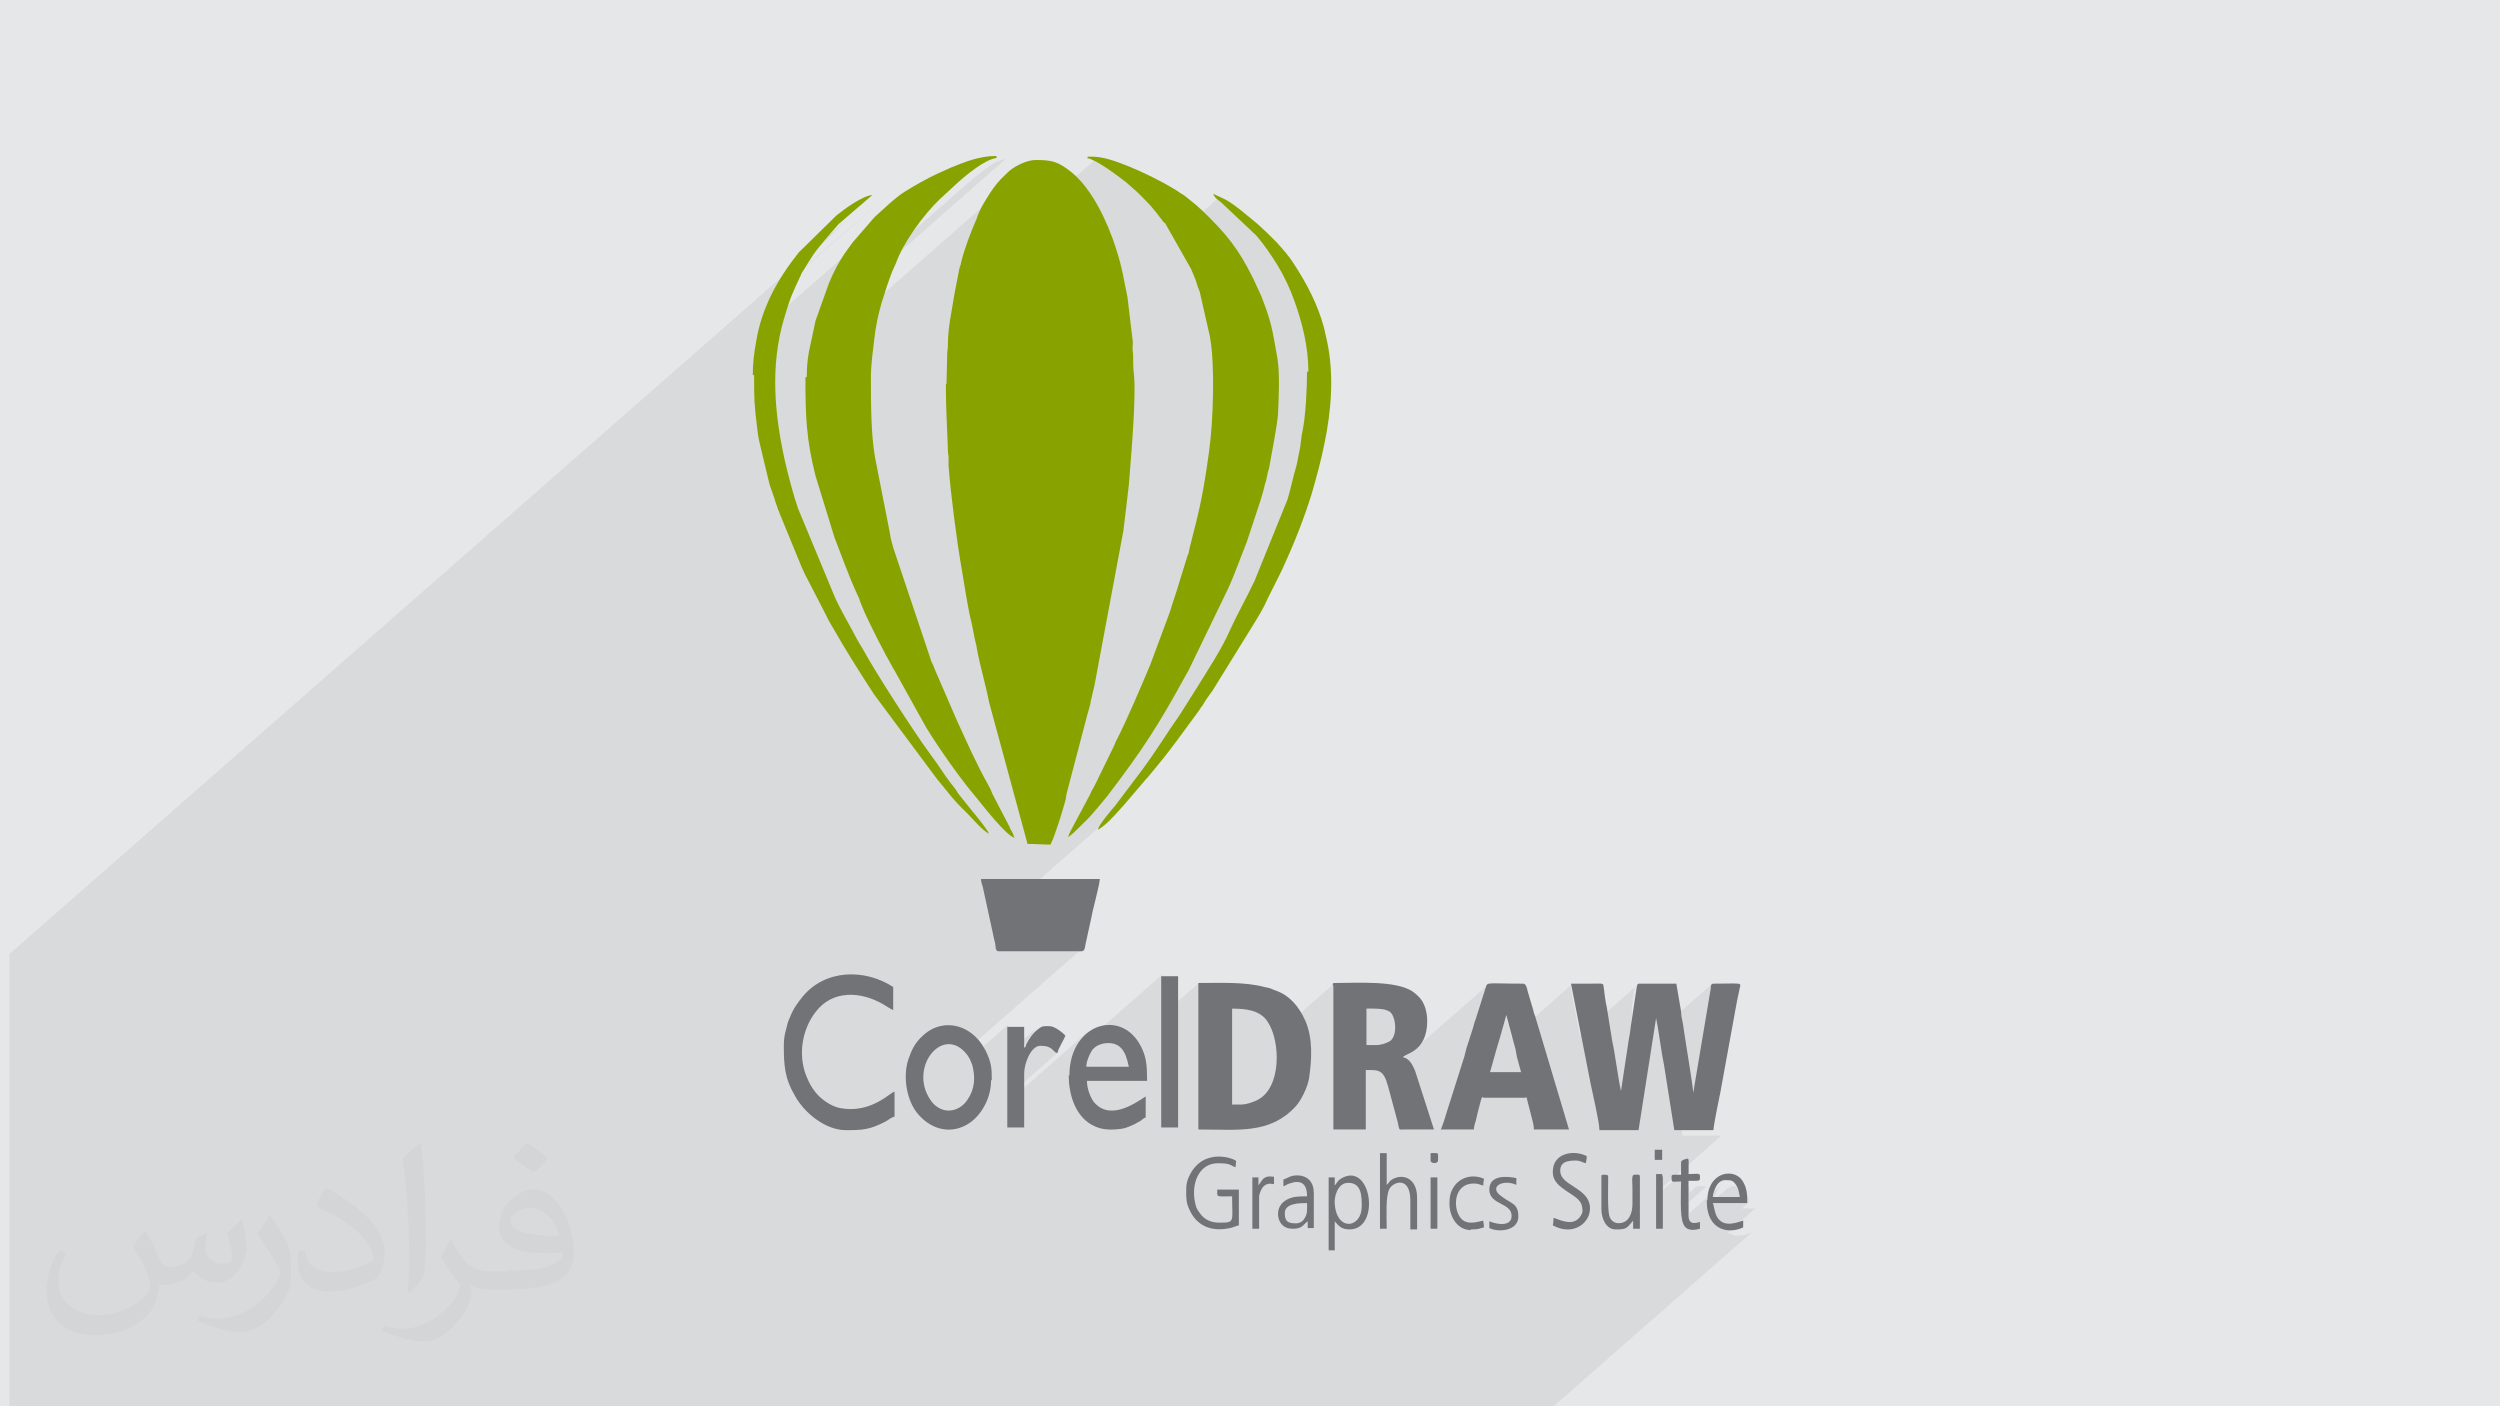
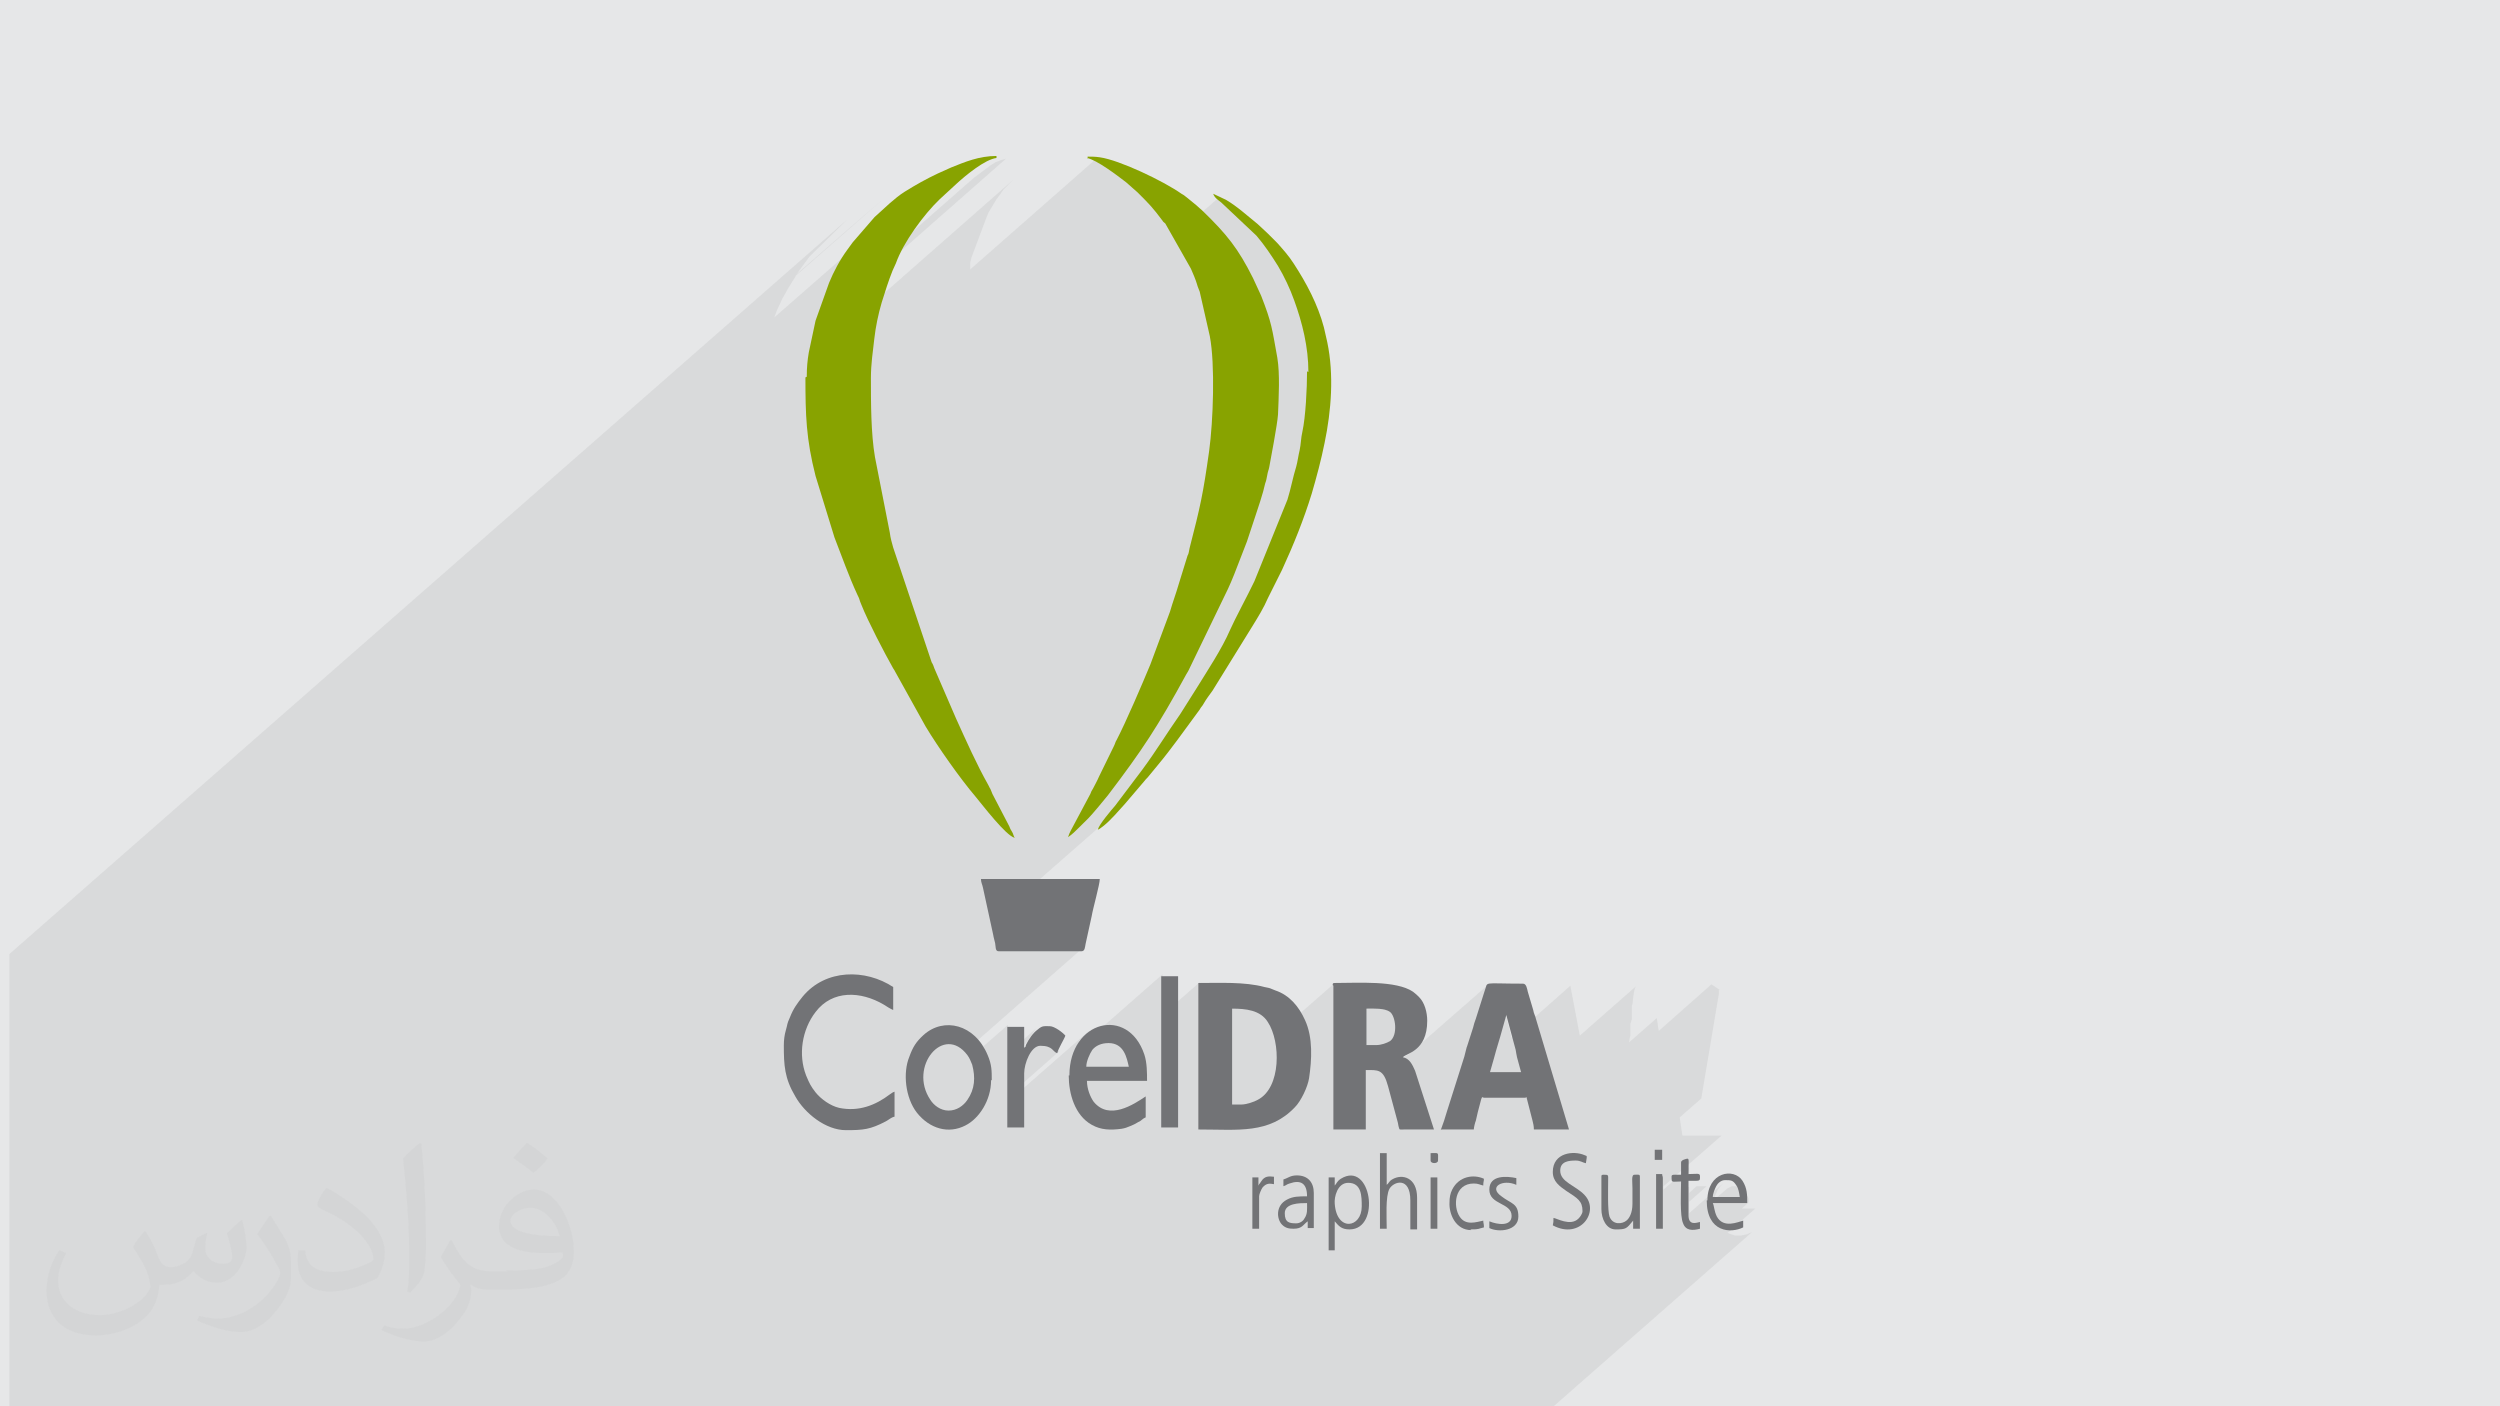
<svg xmlns="http://www.w3.org/2000/svg" xml:space="preserve" width="3.703in" height="2.083in" version="1.1" style="shape-rendering:geometricPrecision; text-rendering:geometricPrecision; image-rendering:optimizeQuality; fill-rule:evenodd; clip-rule:evenodd" viewBox="0 0 3703 2083">
  <defs>
    <style type="text/css">
   
    .fil0 {fill:#E6E7E8}
    .fil3 {fill:#727376}
    .fil2 {fill:#88A300}
    .fil4 {fill:#373435;fill-opacity:0.031}
    .fil1 {fill:#373435;fill-opacity:0.078}
   
  </style>
  </defs>
  <g id="Layer_x0020_1">
    <g id="_2622977477296">
      <polygon class="fil0" points="0,0 3703,0 3703,2083 0,2083 " />
      <path class="fil1" d="M2535 1458l-78 69 -1 -5 -1 -8 -1 -6 -41 36 1 -7 1 -3 0 -3 0 -3 0 -3 0 -3 0 -3 0 -3 1 -3 1 -3 0 -3 0 -3 0 -4 0 -4 0 -3 0 -3 1 -3 1 -9 1 -7 1 -5 1 -3 1 -2 -83 73 -14 -74 -87 77 -8 -31 -57 50 0 0 0 -1 0 -1 0 -1 0 -1 9 -28 1 -2 1 -2 0 -2 0 -2 0 -2 1 -2 1 -2 1 -2 13 -41 2 -5 1 -3 2 -2 -120 105 -4 2 -3 2 -29 26 -1 -2 -4 -3 -4 -2 -5 -1 -5 0 -6 0 -48 42 0 -12 83 -73 4 -4 3 -5 1 -6 0 -7 -1 -6 -2 -6 -2 -5 -3 -3 -3 -2 -4 -1 -4 -1 -5 -1 -5 0 -5 0 -5 0 -4 0 -48 42 0 -77 0 -1 0 -1 0 -1 0 0 -89 78 -3 -10 -6 -12 -5 -6 -6 -5 -6 -3 -7 -2 -7 -2 -7 -1 -8 -1 -7 0 -48 42 0 -80 -56 49 0 -60 -132 116 9 -18 15 -15 -120 105 0 -8 75 -66 -2 -1 -2 -2 -2 -2 -2 -2 -3 -2 -3 -2 -5 -1 -6 0 -5 1 -5 3 -40 35 0 -16 27 -24 0 0 0 0 0 0 0 0 0 -1 1 -1 2 -3 2 -3 2 -3 2 -3 2 -3 2 -3 2 -2 -43 38 0 -42 -54 47 -1 -1 -1 -2 -1 -2 -1 -2 -3 -3 173 -152 -1 1 -2 0 -123 0 -2 0 -1 -1 -1 -1 0 -2 0 -2 0 -2 0 -2 0 -2 0 -2 0 -2 0 -2 0 -1 0 -1 0 -2 0 -2 0 -2 -3 -16 171 -150 -4 4 -1 1 -1 1 -1 1 -1 1 -1 1 -1 1 -1 1 -1 0 1 -4 3 -4 3 -5 4 -5 4 -5 4 -5 3 -4 3 -3 40 -53 7 -10 7 -10 7 -10 7 -10 7 -10 7 -10 7 -10 7 -10 24 -38 6 -10 7 -11 7 -11 7 -11 7 -11 6 -11 6 -11 5 -11 3 -7 4 -8 5 -9 5 -10 5 -10 5 -10 5 -9 4 -9 49 -121 2 -6 2 -6 2 -6 2 -6 2 -6 2 -6 2 -6 2 -6 1 -3 1 -3 1 -3 1 -3 1 -3 1 -3 1 -3 1 -3 1 -3 1 -3 1 -3 0 -3 0 -3 0 -3 0 -3 1 -3 2 -9 1 -11 1 -12 1 -12 1 -12 1 -12 0 -11 0 -10 0 -14 -1 -14 -2 -13 -2 -13 -3 -13 -4 -13 -4 -13 -4 -13 -2 -6 -3 -6 -3 -7 -3 -6 -3 -6 -3 -6 -3 -6 -3 -6 -4 -6 -4 -6 -4 -6 -4 -6 -4 -6 -4 -6 -4 -5 -4 -5 -52 -49 -2 -1 -2 -1 -2 -1 -2 -1 -2 -1 -1 -2 -1 -2 -1 -2 -63 55 -6 -11 -1 -1 0 -1 0 0 0 0 0 0 0 0 0 -1 -1 -1 -5 -7 -4 -6 -4 -5 -4 -4 -4 -4 -4 -5 -5 -5 -6 -6 -2 -2 -2 -2 -2 -2 -2 -2 -2 -2 -2 -2 -2 -2 -2 -2 -6 -4 -7 -5 -8 -6 -8 -6 -8 -5 -8 -5 -7 -4 -6 -2 0 -3 -189 166 0 0 0 -1 0 -1 0 -1 0 -1 0 -1 0 -1 0 -1 0 -1 0 -1 0 -1 2 -8 3 -8 3 -8 3 -8 3 -8 3 -8 3 -8 3 -8 2 -5 2 -5 3 -5 3 -5 3 -5 3 -5 3 -4 3 -4 2 -3 2 -3 3 -3 3 -3 3 -3 3 -3 3 -3 -289 254 9 -43 3 -8 266 -234 -7 2 -8 3 -8 5 -8 6 -8 6 -8 6 -7 6 -205 180 10 -27 3 -6 3 -6 3 -6 3 -6 4 -6 4 -6 4 -6 4 -6 1 -1 1 -1 1 -1 1 -1 1 -1 1 -1 1 -1 1 -1 32 -37 0 0 0 0 0 0 0 0 0 0 0 0 0 0 0 0 0 0 22 -20 -184 161 4 -11 8 -17 9 -16 10 -16 1 -2 129 -113 -50 43 -78 68 8 -11 11 -15 56 -55 -1241 1088 0 678 2278 0 303 -266 -7 3 -9 2 -9 0 -9 -3 -2 -1 41 -36 -20 0 10 -9 0 -2 0 -2 0 -2 -1 -2 -1 -2 -1 -2 -1 -2 -1 -2 -2 -3 -2 -2 -2 -1 -2 -1 -2 -1 -2 0 -3 0 -3 0 -2 0 -2 1 -2 1 -2 1 -19 16 0 -4 5 -11 7 -8 -50 44 0 -8 0 -9 0 0 27 -24 -1 1 -2 0 -3 0 -4 0 -6 0 -11 10 0 -3 0 -6 -4 0 -3 0 -2 0 -2 0 0 0 11 -10 0 -17 0 -1 0 -1 1 -1 -39 34 0 -5 86 -75 -58 0 -4 -27 32 -28 26 -155 0 -1 0 -1 0 -1 0 -1 0 -1 1 -1zm-560 3l-88 77 0 0 88 -77z" />
      <g>
-         <path class="fil2" d="M1401 570c0,37 2,63 3,97 0,6 1,6 1,10 0,4 0,9 0,13 3,40 12,110 19,150 4,23 10,64 15,82l4 20c1,7 3,11 4,19 4,23 14,57 18,79l57 210c13,0 22,1 34,1 7,-14 17,-47 22,-65 1,-3 1,-7 2,-11l31 -118c2,-8 4,-12 5,-20 2,-9 3,-13 5,-21l43 -230 8 -67c3,-41 12,-135 7,-170 -1,-9 0,-20 -1,-28 -1,-5 0,-9 0,-14l-8 -67c-6,-28 -7,-41 -17,-72 -12,-38 -35,-88 -66,-113 -20,-16 -29,-18 -53,-18 -13,0 -31,9 -40,17l-5 5c-8,7 -16,17 -22,26 -7,11 -16,25 -20,38 -9,21 -17,41 -23,64 0,2 -1,3 -1,5 -1,3 -1,2 -2,6l-7 36c-4,26 -10,50 -10,78 0,7 -1,7 -1,13l-1 43z" />
        <path class="fil2" d="M1193 559c0,56 1,91 15,146l28 91c11,28 21,57 34,85 2,4 3,6 4,10 1,3 1,2 2,5 9,23 35,73 47,94 2,3 2,3 3,5l45 81c18,30 51,77 74,104 10,12 45,58 58,61 -2,-3 -2,-6 -4,-9 -2,-3 -3,-5 -4,-8l-25 -48c-1,-2 -1,-3 -2,-5 -1,-3 -1,-2 -2,-4 -1,-2 -1,-2 -2,-4 -18,-32 -33,-66 -48,-99l-32 -74c-1,-3 -2,-6 -4,-9l-57 -170c-2,-7 -4,-14 -5,-22l-22 -112c-6,-35 -6,-81 -6,-117 0,-21 3,-40 5,-58 2,-18 6,-37 11,-54 5,-16 10,-32 16,-47 2,-5 3,-6 5,-11 11,-31 41,-72 65,-95l25 -23c13,-12 42,-36 59,-38l0 -3c-26,0 -47,9 -67,17l-20 9c-17,8 -33,17 -49,27 -8,5 -15,11 -22,17l-22 20c0,0 0,0 -1,1l-32 37c-3,4 -5,7 -8,11 -11,15 -20,32 -27,49l-20 56 -10 47c-2,12 -3,22 -3,36z" />
        <path class="fil2" d="M1610 234c15,3 45,26 58,36 6,5 11,10 17,15 18,18 22,22 37,42 1,2 2,2 4,4l38 67c3,7 7,16 9,23 1,4 3,8 4,11l15 66c8,42 5,126 -1,170 -9,64 -13,82 -29,144 -1,4 -1,8 -3,11l-13 42c-4,14 -9,27 -13,41l-29 78c-12,29 -36,85 -50,112 -2,3 -2,5 -4,9l-22 45c-3,7 -6,12 -9,18 -2,3 -3,5 -4,8l-24 45c-3,6 -7,12 -9,19 6,-4 11,-9 16,-14 15,-15 13,-12 29,-31 5,-6 9,-11 14,-17 51,-67 74,-102 116,-179 1,-2 2,-3 3,-5l59 -122c3,-7 6,-13 9,-21l19 -49c5,-16 21,-62 24,-74 1,-5 2,-7 3,-12 2,-5 2,-8 3,-12 1,-6 2,-7 3,-12 2,-11 12,-63 13,-78 1,-25 3,-60 -1,-84 -8,-44 -8,-51 -24,-92l-12 -26c-22,-44 -39,-65 -74,-99 -4,-4 -6,-5 -10,-9 -4,-3 -7,-6 -11,-9 -4,-3 -7,-6 -11,-8 -27,-19 -92,-50 -121,-54 -7,-1 -11,-1 -18,-1l0 3z" />
        <path class="fil2" d="M1936 550c0,25 -2,67 -7,90 -2,8 -2,18 -4,27 -2,8 -3,17 -5,24 -5,16 -8,33 -13,49l-49 121c-10,21 -29,56 -36,72 -12,28 -34,61 -50,87l-24 38c-19,27 -36,55 -56,82l-40 53c-6,7 -24,28 -26,36 3,-1 6,-4 9,-6 11,-9 21,-21 31,-32l29 -34c3,-4 4,-4 7,-8 5,-6 9,-11 14,-17 10,-12 19,-24 28,-36l33 -45c2,-4 4,-5 6,-9 4,-7 8,-12 13,-19l60 -97c8,-13 16,-26 22,-40l21 -42c17,-37 32,-74 44,-113 7,-24 14,-50 19,-75 10,-48 14,-101 4,-149l-5 -22c-9,-34 -26,-66 -45,-95 -7,-11 -16,-21 -24,-30 -5,-5 -9,-9 -14,-14l-15 -14c-15,-12 -30,-26 -47,-36l-19 -9c2,6 7,9 12,13l52 49c12,14 22,29 32,45 9,15 18,34 24,51 12,33 21,69 21,106z" />
-         <path class="fil2" d="M1117 555c0,38 0,43 5,83 1,9 3,18 5,26l12 50c2,8 5,15 8,24 1,4 2,7 4,12 1,5 3,7 4,11l32 78c2,4 3,7 5,11l32 62c3,7 7,13 11,20 17,30 41,68 60,97l93 125c17,20 22,29 44,50 8,8 23,26 33,31 -2,-6 -21,-29 -26,-35l-20 -25c-1,-2 -2,-3 -3,-5 -1,-2 -2,-2 -3,-4 -9,-11 -17,-23 -25,-35l-13 -18c-22,-30 -80,-120 -96,-150 -1,-2 -2,-3 -3,-5l-6 -10c-9,-18 -26,-46 -34,-65l-54 -130c-7,-20 -15,-51 -20,-73 -15,-69 -21,-138 -1,-207 10,-34 12,-37 25,-65 1,-3 3,-6 5,-9 3,-5 6,-10 10,-16 8,-14 30,-38 41,-51l50 -43c-13,0 -42,21 -53,30l-56 55c-31,39 -55,82 -63,132 -3,16 -5,32 -5,50z" />
        <path class="fil3" d="M1479 1409l123 0c5,0 5,-6 6,-11l9 -41c2,-12 12,-47 12,-55l-176 0c0,5 2,8 3,13l15 69c1,6 2,8 3,13 1,5 0,12 5,12z" />
-         <path class="fil3" d="M2369 1674l58 0 26 -166c3,13 8,52 12,71l15 95 58 0c0,-7 8,-45 10,-55l25 -137c1,-5 2,-9 3,-14 2,-14 10,-11 -38,-11 -4,0 -4,4 -4,7l-26 155c0,-9 -13,-85 -15,-101 -1,-7 -3,-12 -3,-20l-7 -41 -52 0c-8,0 -5,-2 -10,27 -1,8 -3,19 -4,27 -2,9 -2,18 -4,26l-12 79c-4,-17 -9,-57 -13,-74l-8 -50c-2,-8 -3,-17 -4,-25 -2,-12 2,-10 -19,-10 -10,0 -20,0 -30,0l29 148c3,15 13,57 13,68z" />
        <path class="fil3" d="M1839 1636l-14 0 0 -142c20,0 42,2 53,20 19,29 20,97 -15,115 -5,3 -17,7 -24,7zm-63 37c58,0 104,7 142,-33 9,-9 19,-30 21,-43 4,-27 6,-60 -6,-86 -9,-20 -23,-37 -44,-44 -2,-1 -3,-1 -5,-2 -4,-2 -7,-2 -11,-3 -29,-8 -68,-6 -98,-6l0 217z" />
        <path class="fil3" d="M2038 1548l-14 0 0 -54c11,0 27,-1 35,5 8,6 12,34 0,43 -5,3 -13,6 -21,6zm-63 -88l0 213 48 0 0 -88c18,0 26,-2 33,24l14 52c1,3 1,6 2,9 1,4 1,3 8,3 15,0 29,0 44,0l-28 -87c-4,-9 -8,-18 -18,-20 4,-6 36,-8 36,-54 0,-13 -4,-27 -12,-35 -3,-3 -5,-5 -9,-8 -25,-17 -81,-13 -116,-13 -3,0 -3,1 -3,3z" />
        <path class="fil3" d="M2231 1503l14 52c1,5 1,7 2,11l6 22 -46 0c2,-7 4,-14 6,-21 2,-7 4,-15 6,-21 1,-4 2,-6 3,-10l9 -32zm-96 170l48 0c0,-3 2,-11 3,-13 1,-4 2,-9 3,-13l5 -19c2,-5 1,-2 5,-2l59 0c4,0 0,0 3,-1l9 35c1,4 2,8 2,13l52 0 -49 -164c-1,-5 -3,-7 -4,-13l-8 -27c-1,-4 -2,-12 -7,-12 -63,0 -51,-4 -57,11l-13 41c-2,5 -3,9 -4,13l-9 28c-1,2 -1,4 -2,7 -1,3 -1,5 -2,8l-26 82c-1,4 -3,9 -4,13l-5 14z" />
        <path class="fil3" d="M1161 1548c0,30 1,49 17,76 14,25 45,50 75,50 26,0 36,-1 59,-13 4,-2 8,-6 13,-7l0 -37c-3,1 -4,2 -7,4 -21,16 -46,26 -75,20 -13,-3 -27,-13 -35,-23 -7,-9 -9,-13 -14,-25 -12,-31 -6,-68 14,-94 25,-33 67,-31 101,-11 3,2 11,7 14,8l0 -34c-41,-27 -100,-27 -134,14 -8,10 -14,18 -19,31 -5,11 -3,9 -6,19 -2,7 -3,14 -3,23z" />
        <path class="fil3" d="M1642 1545c23,0 27,22 30,35l-63 0c0,-8 5,-19 9,-25 5,-6 13,-10 24,-10zm-59 48c0,27 9,59 34,73 14,8 28,8 44,6 6,-1 8,-2 13,-4 5,-2 7,-3 12,-6 5,-2 6,-5 11,-7l0 -31c-18,12 -54,36 -77,8 -5,-7 -10,-19 -10,-31l89 0c0,-12 0,-27 -4,-39 -24,-72 -111,-51 -111,31z" />
        <path class="fil3" d="M1405 1645c-12,0 -22,-8 -27,-16 -33,-49 20,-113 55,-66 3,4 5,9 7,14 5,19 4,36 -7,52 -6,9 -16,16 -28,16zm64 -45c0,-14 0,-23 -6,-37 -19,-46 -65,-57 -95,-30 -11,10 -16,18 -21,32 -10,24 -6,61 11,83 19,24 47,32 72,19 20,-10 38,-37 38,-67z" />
        <polygon class="fil3" points="1720,1670 1745,1670 1745,1446 1720,1446 " />
        <path class="fil3" d="M1517 1550l0 -29 -25 0 0 149 25 0 0 -80c0,-15 10,-41 24,-41 19,0 18,9 25,11 1,-6 11,-22 12,-26 -3,-4 -16,-14 -23,-14 -9,0 -11,-1 -18,5 -7,5 -13,14 -17,22 -2,4 1,2 -3,5z" />
-         <path class="fil3" d="M1757 1764c0,10 0,17 4,26 11,26 33,35 61,29 5,-1 8,-3 13,-4l0 -53 -32 0c0,12 -3,10 22,10 0,38 5,39 -19,39 -13,0 -22,-5 -28,-13 -3,-4 -6,-8 -7,-13 -8,-30 4,-62 33,-62 19,0 18,3 26,6l1 -9c0,-3 -49,-23 -70,23 -3,7 -4,11 -4,21z" />
        <path class="fil3" d="M1997 1752c20,0 20,20 20,35 0,32 -37,38 -40,-4 -1,-10 4,-31 20,-31zm-20 4l0 -12 -9 0 0 108 9 0 0 -43c6,7 10,12 22,12 47,0 32,-103 -13,-75 -6,4 -6,7 -9,10z" />
        <path class="fil3" d="M2044 1820l10 0c0,-16 -2,-48 4,-59 6,-11 31,-19 31,17l0 43 10 0 0 -47c0,-30 -22,-36 -37,-27 -5,3 -5,6 -8,8l0 -47 -10 0 0 113z" />
        <path class="fil3" d="M2300 1736c0,14 10,21 20,28 17,11 24,15 24,30 0,4 -4,9 -6,11 -12,12 -33,-1 -37,-1 0,6 0,6 -1,11 41,22 70,-21 47,-45 -13,-14 -36,-19 -36,-36 0,-14 13,-15 23,-15 7,0 10,3 15,4 2,-13 2,-10 -2,-12 -16,-7 -47,-4 -47,25z" />
        <path class="fil3" d="M2555 1748c9,0 12,0 17,8 3,4 4,11 5,17l-40 0c0,-5 3,-12 5,-16 2,-4 7,-9 13,-9zm-27 30c0,48 36,49 54,40l0 -10c-8,2 -29,12 -39,-6 -4,-8 -4,-16 -6,-20l51 0c0,-12 0,-22 -7,-33 -13,-20 -52,-13 -52,29z" />
        <path class="fil3" d="M2372 1743l0 48c0,14 7,30 21,30 16,0 16,-1 26,-13l0 12 10 0 0 -77c0,-4 -2,-3 -8,-3 -5,0 -3,10 -3,20 0,8 0,15 0,23 0,14 -5,22 -9,25 -6,5 -20,7 -25,-6 -3,-9 -2,-41 -2,-53 0,-9 1,-9 -7,-9 -3,0 -3,1 -3,3z" />
        <path class="fil3" d="M1920 1812c-10,0 -17,-1 -17,-15 0,-15 22,-15 33,-15 0,9 1,16 -4,23 -2,4 -7,7 -12,7zm-19 -65l0 10c4,-1 5,-3 9,-4 17,-6 26,0 26,19 -12,0 -21,0 -30,5 -17,9 -15,29 -7,37 5,5 10,6 17,6 13,0 14,-6 21,-11l0 10 9 0 0 -52c0,-16 -9,-26 -25,-26 -10,0 -13,4 -20,6z" />
        <path class="fil3" d="M2490 1723l0 17c-16,0 -14,-1 -14,7 0,5 4,3 14,3 0,15 -2,51 3,62 4,11 14,11 25,8l0 -10c-5,1 -17,6 -17,-10l0 -51c18,0 17,1 17,-7 0,-5 -5,-3 -17,-3 0,-24 2,-24 -5,-22 -3,1 -6,2 -6,5z" />
        <path class="fil3" d="M2206 1762c0,23 33,19 33,39 0,16 -21,13 -33,8l0 10c14,7 43,4 43,-17 0,-20 -11,-19 -25,-30 -20,-14 2,-26 22,-17l0 -10c-14,-3 -40,-5 -40,17z" />
        <path class="fil3" d="M2178 1821c14,0 11,-1 20,-3 0,-6 -1,-6 -1,-10 -10,2 -26,8 -35,-6 -10,-15 -8,-49 21,-49 7,0 9,2 14,3 0,-6 1,-6 1,-10 -15,-7 -37,-4 -47,16 -3,6 -4,12 -4,19 -1,17 9,41 32,41z" />
-         <path class="fil3" d="M1864 1756l0 -12 -9 0 0 76 10 0 0 -48c0,-3 3,-10 5,-13 6,-7 11,-6 17,-5l0 -11c-8,-1 -14,-1 -19,7 -1,1 -1,2 -2,3l-1 1c-1,2 0,1 -1,2z" />
+         <path class="fil3" d="M1864 1756l0 -12 -9 0 0 76 10 0 0 -48c0,-3 3,-10 5,-13 6,-7 11,-6 17,-5l0 -11c-8,-1 -14,-1 -19,7 -1,1 -1,2 -2,3l-1 1c-1,2 0,1 -1,2" />
        <path class="fil3" d="M2453 1820l10 0 0 -75c0,-3 -1,-3 -1,-6l-9 0 0 80z" />
        <polygon class="fil3" points="2119,1820 2129,1820 2129,1744 2119,1744 " />
        <polygon class="fil3" points="2451,1718 2462,1718 2462,1703 2451,1703 " />
        <path class="fil3" d="M2119 1719c0,5 11,5 11,0 0,-13 2,-11 -11,-11l0 11z" />
      </g>
      <path class="fil4" d="M217 1826c7,11 12,21 16,32 3,7 5,19 21,19 5,0 11,-2 17,-5 7,-3 12,-9 14,-17l6 -21 15 -8 1 1c-2,8 -3,15 -3,21 0,18 15,24 27,24 7,0 13,-3 13,-10 0,-8 -4,-23 -8,-35 7,-7 14,-14 22,-20l1 1c4,15 6,30 6,40 0,10 -4,20 -8,27 -7,14 -20,25 -36,25 -12,0 -25,-6 -34,-17l-1 0c-9,11 -22,20 -43,20l-7 0c-1,14 -4,24 -9,33 -13,25 -50,42 -85,42 -49,0 -73,-28 -73,-66 0,-23 8,-45 19,-60l10 4c-7,14 -12,27 -12,40 0,35 29,52 62,52 31,0 68,-20 75,-42 -3,-25 -12,-36 -26,-59 4,-8 10,-15 17,-23l1 0zm564 -133c10,6 20,14 30,23 -6,8 -12,15 -21,21 -10,-8 -20,-15 -30,-22 7,-8 14,-15 20,-22zm5 96c-17,0 -30,11 -30,19 0,17 33,23 73,23 -5,-20 -22,-42 -43,-42zm-37 93c22,0 41,-1 55,-4 16,-4 30,-12 30,-18 0,-2 0,-3 -1,-5 -9,1 -19,1 -29,1 -29,0 -52,-7 -61,-23 -2,-5 -4,-10 -4,-15 0,-16 7,-32 19,-42 10,-9 21,-14 33,-14 20,0 37,17 48,42 6,14 11,30 11,51 0,14 -4,25 -12,34 -16,15 -45,21 -90,21l-20 0 0 0 -5 0c-11,0 -19,-2 -25,-7l-1 0c0,3 1,5 1,8 0,10 -3,23 -10,33 -20,30 -42,43 -60,43 -19,0 -42,-7 -63,-17l4 -7c7,3 16,5 29,5 34,0 78,-33 84,-64 -1,-3 -4,-6 -7,-10 -10,-12 -16,-22 -22,-32 5,-10 10,-18 14,-25l2 0c14,29 28,46 57,46l5 0 0 0 21 0zm-146 31c3,-14 3,-29 3,-43l0 -21c0,-39 -5,-96 -9,-133 7,-8 17,-17 25,-23l2 1c5,47 7,101 7,151 0,13 -1,26 -2,35 -1,12 -8,21 -22,35l-3 -2zm-151 -62c1,18 10,33 41,33 20,0 36,-5 55,-14 3,-2 5,-3 5,-5 0,-12 -9,-27 -24,-41 -14,-13 -34,-25 -51,-32 -6,-3 -8,-5 -8,-8 0,-5 7,-17 13,-24l2 0c20,11 43,27 60,44 15,16 25,33 25,51 0,13 -4,26 -11,38 -22,11 -46,20 -70,20 -29,0 -48,-14 -48,-45 0,-3 0,-9 1,-16l10 0zm-52 -52l18 29c7,11 13,22 13,41l0 24c0,19 -12,39 -32,60 -15,14 -29,20 -42,20 -19,0 -40,-6 -65,-17l3 -7c8,2 17,4 28,4 36,0 72,-26 89,-58 2,-4 3,-7 3,-9 0,-4 -2,-8 -4,-11 -9,-17 -19,-33 -30,-47 6,-9 12,-18 18,-27l2 0z" />
    </g>
  </g>
</svg>